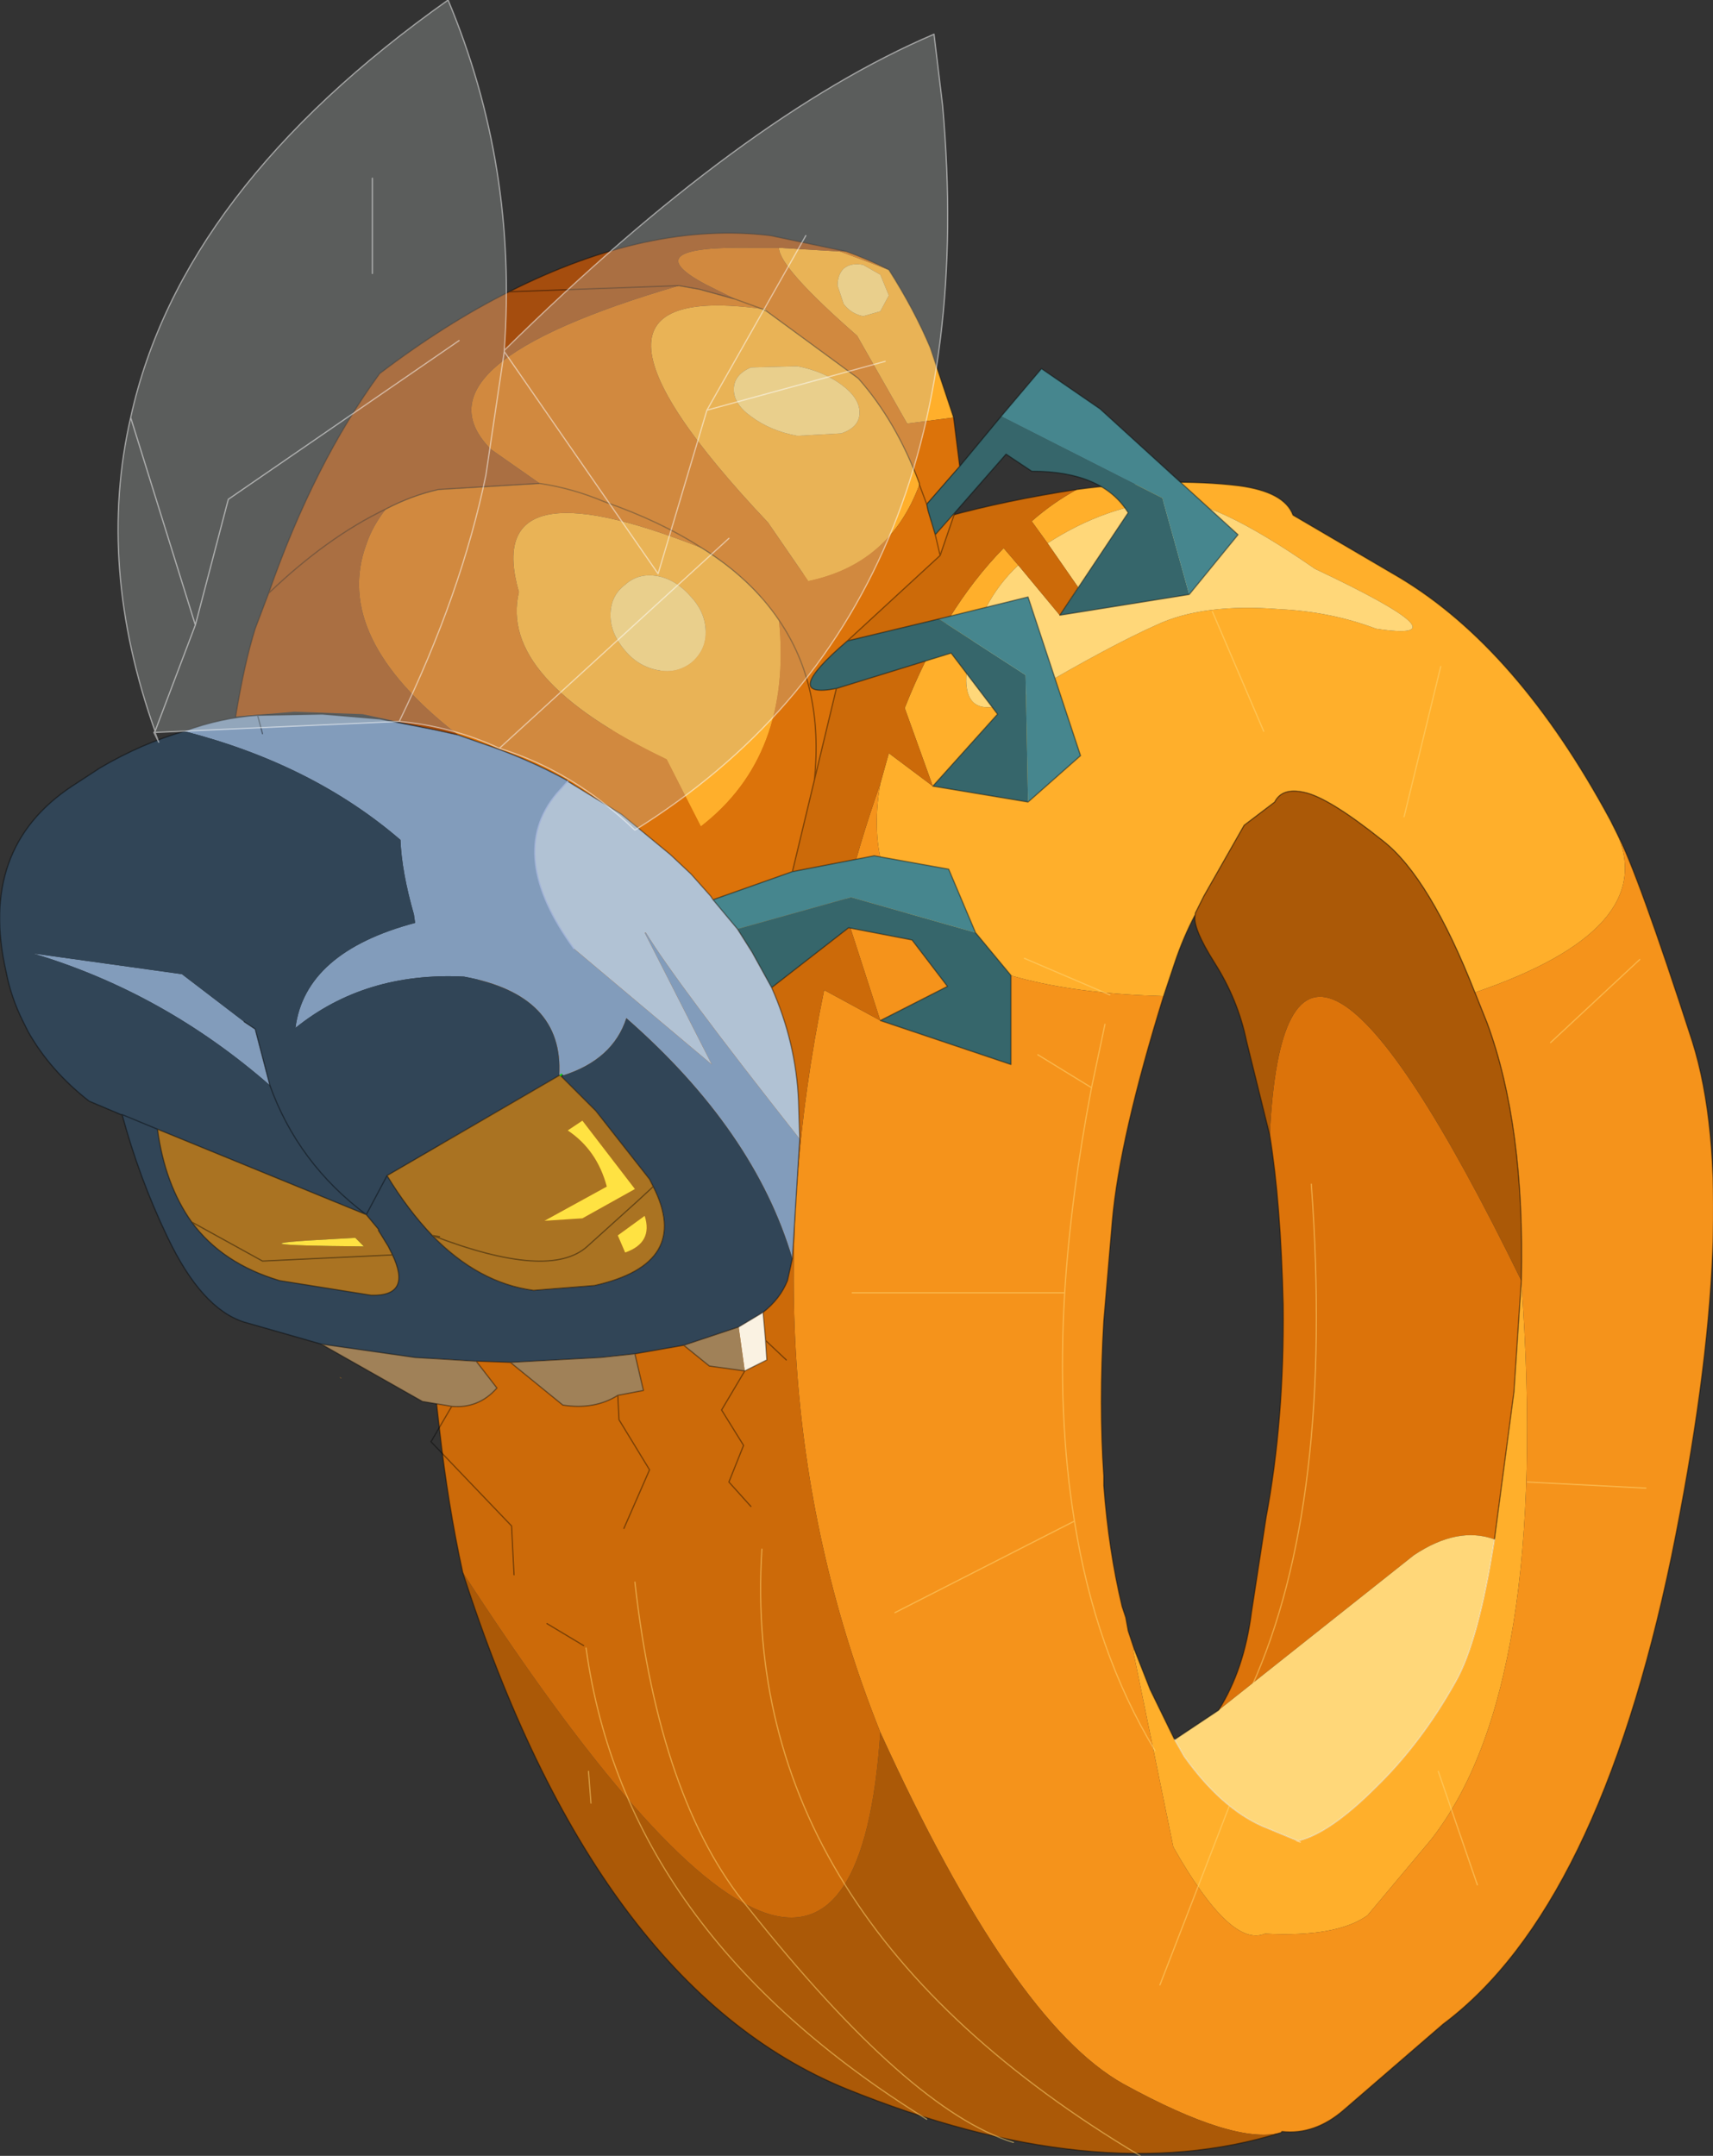
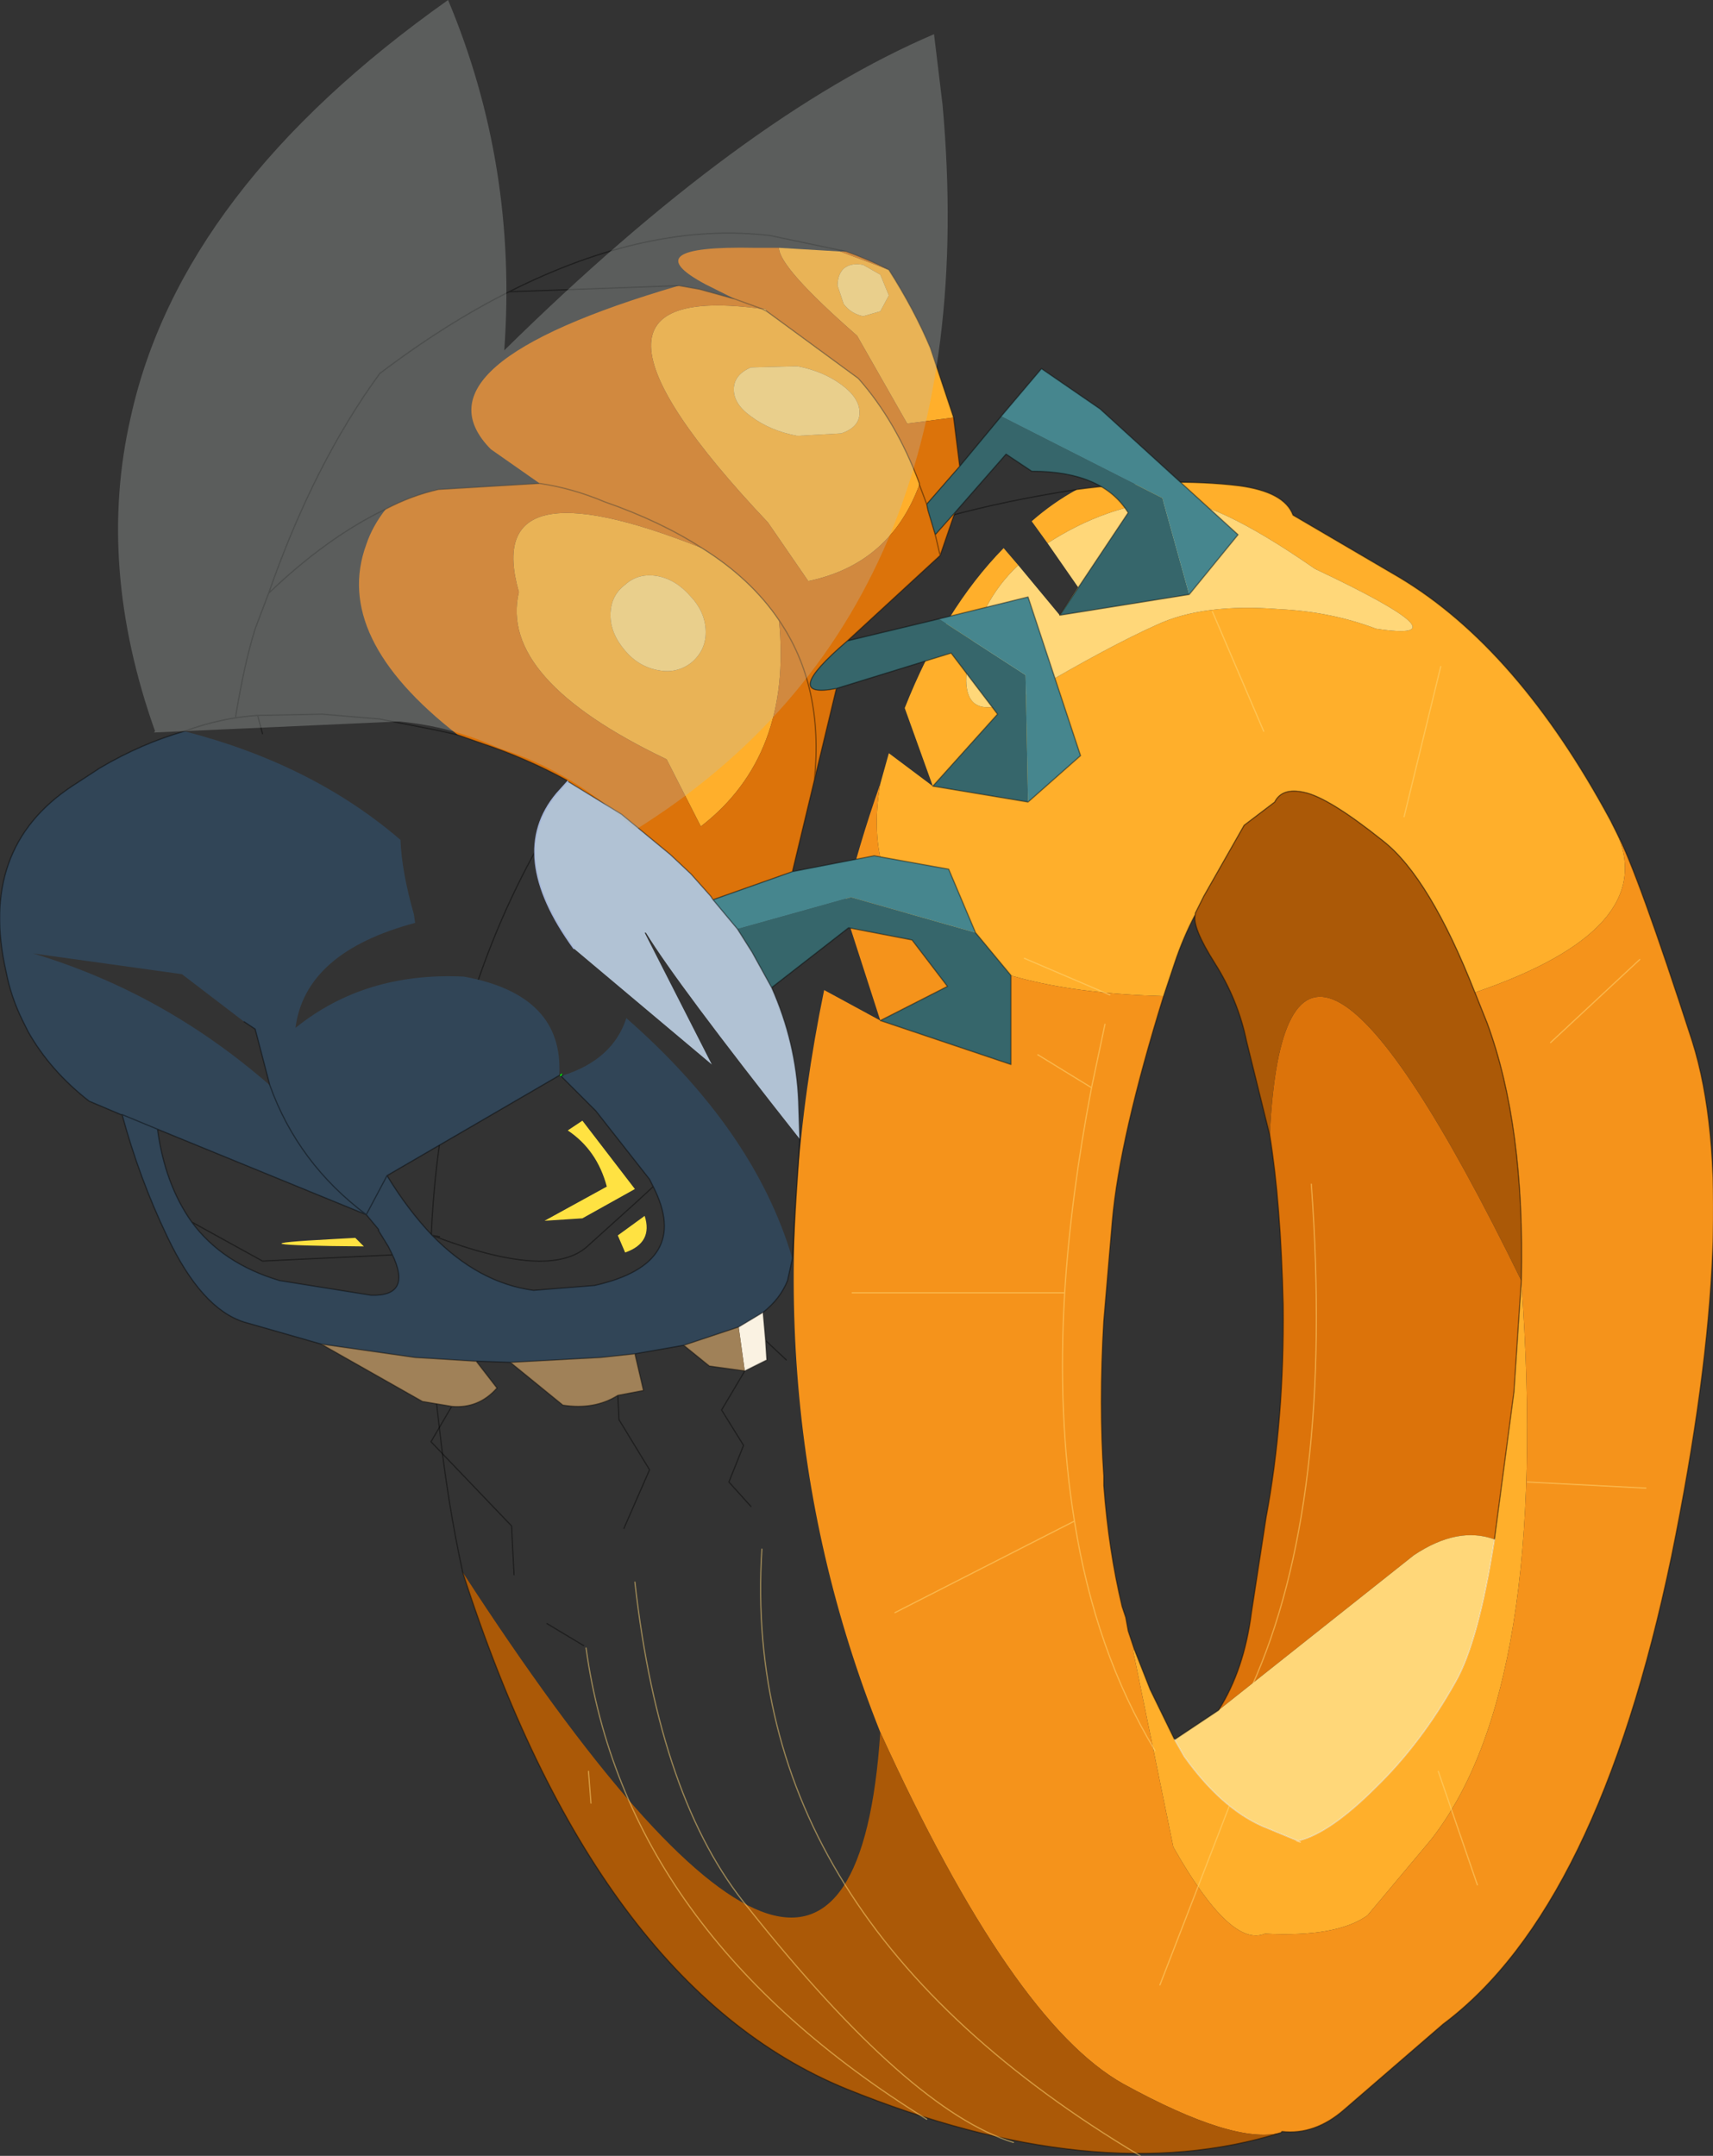
<svg xmlns="http://www.w3.org/2000/svg" xmlns:xlink="http://www.w3.org/1999/xlink" width="70.15px" height="88.3px">
  <rect width="100%" height="100%" fill="#333333" stroke="none" />
  <g transform="matrix(1, 0, 0, 1, -240.4, -137.6)">
    <use xlink:href="#object-0" width="70.15" height="88.3" transform="matrix(1, 0, 0, 1, 240.4, 137.6)" />
  </g>
  <defs>
    <g transform="matrix(1, 0, 0, 1, -0.05, 0)" id="object-0">
      <use xlink:href="#object-1" width="70.15" height="88.3" transform="matrix(1, 0, 0, 1, 0.05, 0)" />
    </g>
    <g transform="matrix(1, 0, 0, 1, -0.05, 0)" id="object-1">
      <path fill-rule="evenodd" fill="#ffaf2b" stroke="none" d="M61.25 63.05L62.05 57L62.35 52.45Q63.55 69.1 58.65 75.35L56.05 78.45Q54.8 79.35 51.85 79.2Q50.45 79.8 48.1 75.65L46.45 67.6L46.5 67.55L47.15 69.2L48.15 71.25L48.55 71.95Q50.05 74.05 51.75 74.8L53.2 75.4Q54.5 75.1 56.4 73.2Q58.25 71.4 59.65 68.9Q60.6 67.25 61.25 63.05M53.2 75.4L53.15 75.4L53.3 75.45L53.2 75.4L53.3 75.45L53.15 75.4L53.2 75.4M66.25 34.1Q68.05 38.05 60.45 40.65Q58.6 35.95 56.7 34.45Q54.45 32.65 53.45 32.45Q52.55 32.25 52.25 32.85L51 33.8L49.35 36.7L49 37.4L49 37.45Q48.5 38.4 48.15 39.45L47.7 40.8Q34.65 40.45 36.1 32.1L36.45 30.85L38.25 32.2L37.1 29Q38.7 24.95 41.15 22.45L41.75 23.15Q40.15 24.65 39.7 27.05Q39.15 30.1 42.35 28.3Q45.5 26.45 47.4 25.6Q49.3 24.7 52.45 24.95Q54.55 25.05 56.4 25.75Q60.35 26.35 53.9 23.3Q49.65 20.35 47.9 20.5Q45.35 20.7 42.95 22.25L42.3 21.35Q43.15 20.6 44.15 20.05Q47.95 19.55 50.8 19.9Q52.65 20.15 53 21.1L57.35 23.65Q62.2 26.55 66 33.6L66.25 34.1" />
      <path fill-rule="evenodd" fill="#dc730a" stroke="none" d="M62.35 52.45L62.05 57L61.25 63.05Q59.75 62.5 57.95 63.7L49.95 70.05Q51 68.4 51.3 66.05L51.9 62.15Q52.65 58.15 52.6 53.45Q52.5 49.25 52.05 46.5Q52.7 32.7 62.35 52.45" />
      <path fill-rule="evenodd" fill="#ffd779" stroke="none" d="M61.25 63.05Q60.6 67.25 59.65 68.9Q58.25 71.4 56.4 73.2Q54.5 75.1 53.2 75.4L51.75 74.8Q50.05 74.05 48.55 71.95L48.15 71.25L49.95 70.05L57.95 63.7Q59.75 62.5 61.25 63.05M42.95 22.25Q45.35 20.7 47.9 20.5Q49.65 20.35 53.9 23.3Q60.35 26.35 56.4 25.75Q54.55 25.05 52.45 24.95Q49.3 24.7 47.4 25.6Q45.5 26.45 42.35 28.3Q39.15 30.1 39.7 27.05Q40.15 24.65 41.75 23.15L43.45 25.2L44.2 24.05L42.95 22.25" />
      <path fill-rule="evenodd" fill="#f5931b" stroke="none" d="M46.5 67.55L46.45 67.6L48.1 75.65Q50.45 79.8 51.85 79.2Q54.8 79.35 56.05 78.45L58.65 75.35Q63.55 69.1 62.35 52.45Q62.5 46.1 60.95 41.9L60.45 40.65Q68.05 38.05 66.25 34.1Q67.1 35.7 69.35 42.65Q71.45 49.3 68.5 63.75Q65.5 78.15 59.15 82.9L55.1 86.4Q53.9 87.45 52.55 87.3L52.5 87.35Q50.6 87.85 46.05 85.35Q41.5 82.8 36.1 70.95Q30.45 56.8 33.8 40.55L36.1 41.8L34.6 37.15Q35.2 34.65 36.1 32.1Q34.65 40.45 47.7 40.8Q45.9 46.6 45.6 50L45.25 54.1Q45.05 57.55 45.25 60.45L45.25 60.85Q45.45 63.5 46 65.8L46.15 66.25L46.25 66.8L46.5 67.55" />
      <path fill-rule="evenodd" fill="#ab5907" stroke="none" d="M62.35 52.45Q52.7 32.7 52.05 46.5L51.1 42.65Q50.75 40.95 49.8 39.45Q48.85 37.95 49 37.45L49 37.4L49.35 36.7L51 33.8L52.25 32.85Q52.55 32.25 53.45 32.45Q54.45 32.65 56.7 34.45Q58.6 35.95 60.45 40.65L60.95 41.9Q62.5 46.1 62.35 52.45M52.5 87.35Q44.95 89.7 34.7 85.55Q24.45 81.35 19 64.4Q34.9 88.9 36.1 70.95Q41.5 82.8 46.05 85.35Q50.6 87.85 52.5 87.35" />
-       <path fill-rule="evenodd" fill="#cc6a09" stroke="none" d="M44.15 20.05Q43.15 20.6 42.3 21.35L42.95 22.25L44.2 24.05L43.45 25.2L41.75 23.15L41.15 22.45Q38.7 24.95 37.1 29L38.25 32.2L36.45 30.85L36.1 32.1Q35.2 34.65 34.6 37.15L36.1 41.8L33.8 40.55Q30.45 56.8 36.1 70.95Q34.9 88.9 19 64.4Q18.4 61.65 18.05 58.55Q16.3 44.35 22.55 33.85Q26.1 27.95 28.15 26.5Q31.35 24.15 34.55 22.7Q38.3 20.95 44.15 20.05" />
      <path fill="none" stroke="#000000" stroke-opacity="0.4" stroke-width="0.05" stroke-linecap="round" stroke-linejoin="round" d="M62.35 52.45L62.05 57L61.25 63.05M48.15 71.25L47.15 69.2L46.5 67.55L46.25 66.8L46.15 66.25L46 65.8Q45.45 63.5 45.25 60.85L45.25 60.45Q45.05 57.55 45.25 54.1L45.6 50Q45.9 46.6 47.7 40.8L48.15 39.45Q48.5 38.4 49 37.45L49 37.4L49.35 36.7L51 33.8L52.25 32.85Q52.55 32.25 53.45 32.45Q54.45 32.65 56.7 34.45Q58.6 35.95 60.45 40.65L60.95 41.9Q62.5 46.1 62.35 52.45M52.05 46.5Q52.5 49.25 52.6 53.45Q52.65 58.15 51.9 62.15L51.3 66.05Q51 68.4 49.95 70.05L48.15 71.25M66.25 34.1L66 33.6Q62.2 26.55 57.35 23.65L53 21.1Q52.65 20.15 50.8 19.9Q47.95 19.55 44.15 20.05Q38.3 20.95 34.55 22.7Q31.35 24.15 28.15 26.5Q26.1 27.95 22.55 33.85Q16.3 44.35 18.05 58.55Q18.4 61.65 19 64.4Q24.45 81.35 34.7 85.55Q44.95 89.7 52.5 87.35L52.55 87.3Q53.9 87.45 55.1 86.4L59.15 82.9Q65.5 78.15 68.5 63.75Q71.45 49.3 69.35 42.65Q67.1 35.7 66.25 34.1M52.05 46.5L51.1 42.65Q50.75 40.95 49.8 39.45Q48.85 37.95 49 37.45" />
      <path fill="none" stroke="#ffffff" stroke-opacity="0.4" stroke-width="0.05" stroke-linecap="round" stroke-linejoin="round" d="M61.25 63.05Q60.6 67.25 59.65 68.9Q58.25 71.4 56.4 73.2Q54.5 75.1 53.2 75.4L53.3 75.45L53.15 75.4L53.2 75.4L51.75 74.8Q50.05 74.05 48.55 71.95L48.15 71.25" />
      <path fill-rule="evenodd" fill="#ffaf2b" stroke="none" d="M36.45 11.05Q37.5 12.7 38.15 14.25L39.1 17.1L37.2 17.35L35.15 13.75Q31.95 10.95 31.95 10.15L34.45 10.3L36.45 11.05M35.4 10.85Q34.9 10.75 34.6 11Q34.35 11.25 34.35 11.7L34.6 12.45Q34.9 12.85 35.4 12.95L36.1 12.75L36.45 12.1L36.1 11.25L35.4 10.85M31.25 12.65L31.4 12.65L31.45 12.75L35.2 15.5Q36.75 17.25 37.7 19.8L37.7 19.85Q36.5 23.1 33.15 23.8L31.5 21.4Q22.05 11.4 31.25 12.65L31.45 12.75L31.25 12.65M30.8 15.05Q30.1 15.35 30.1 15.95Q30.1 16.55 30.8 17.05Q31.6 17.65 32.7 17.85L34.5 17.75Q35.25 17.5 35.25 16.9Q35.25 16.3 34.5 15.75Q33.75 15.2 32.7 15L30.8 15.05M28.8 22.45Q30.8 23.7 31.95 25.4Q32.5 30.95 28.75 33.85L27.35 31.1Q20.45 27.8 21.3 24.25Q19.75 18.85 28.8 22.45M25.65 23.95Q25.05 24.4 25.05 25.2Q25.05 25.95 25.65 26.65Q26.2 27.3 27 27.45Q27.75 27.6 28.35 27.15Q28.95 26.65 28.95 25.9Q28.95 25.1 28.35 24.45Q27.75 23.75 27 23.6Q26.2 23.45 25.65 23.95" />
      <path fill-rule="evenodd" fill="#dc730a" stroke="none" d="M39.1 17.1L39.35 19.1L38 20.65L37.7 19.85L37.7 19.8Q36.75 17.25 35.2 15.5L31.45 12.75L31.4 12.65L31.25 12.65L30.15 12.25L28.7 11.85L27.85 11.7Q16.75 14.95 20.15 18.4L22.15 19.8Q23.5 20 24.8 20.55Q27.1 21.35 28.8 22.45Q27.1 21.35 24.8 20.55Q23.5 20 22.15 19.8L18 20.05Q16.9 20.3 15.85 20.85Q15.3 21.55 15.05 22.3Q13.65 26.1 18.8 30.1L19.8 30.45Q21.6 31.05 23.25 31.95L23.3 32L25.5 33.35L27.5 35L28.35 35.8L29.15 36.7L29.25 36.85L32.5 35.7L33.4 31.95L34.3 28.2Q31.95 28.65 34.75 26.25L38.55 22.75L39.15 21L38.35 21.9L38.55 22.75L38.35 21.9L38.05 20.9L38 20.65L37.7 19.85Q36.5 23.1 33.15 23.8L31.5 21.4Q22.05 11.4 31.25 12.65L30.15 12.25L28.95 11.65Q25.95 10.05 30.95 10.15L31.95 10.15Q31.95 10.95 35.15 13.75L37.2 17.35L39.1 17.1M34.45 10.3L34.7 10.3Q35.55 10.6 36.45 11.05L34.45 10.3M31.95 25.4Q30.8 23.7 28.8 22.45Q19.75 18.85 21.3 24.25Q20.45 27.8 27.35 31.1L28.75 33.85Q32.5 30.95 31.95 25.4Q33.8 28.1 33.4 31.95Q33.8 28.1 31.95 25.4" />
      <path fill-rule="evenodd" fill="#36666b" stroke="none" d="M39.35 19.1L41.05 17.05L47.65 20.4L48.75 24.35L43.45 25.2L46.25 21Q45.2 19.3 42.3 19.3L41.25 18.6L39.15 21L38.35 21.9L38.05 20.9L38 20.65L39.35 19.1M34.75 26.25L38.5 25.35L42.05 27.65L42.15 32.85L38.25 32.2L40.9 29.25L39 26.75L34.3 28.2Q31.95 28.65 34.75 26.25M40 38.2L41.45 39.95L41.45 43.6L36.1 41.8L38.85 40.4L37.4 38.5L34.8 38L31.65 40.45L30.85 39L30.25 38.05L34.9 36.75L40 38.2" />
      <path fill-rule="evenodd" fill="#46868e" stroke="none" d="M41.05 17.05L42.7 15.1L45.1 16.75L50.75 21.9L48.75 24.35L47.65 20.4L41.05 17.05M38.5 25.35L42.15 24.45L44.3 30.95L42.15 32.85L42.05 27.65L38.5 25.35M32.5 35.7L35.85 35.05L38.9 35.6L40 38.2L34.9 36.75L30.25 38.05L29.25 36.85L32.5 35.7" />
      <path fill-rule="evenodd" fill="#b1c2d4" stroke="none" d="M31.65 40.45Q32.65 42.7 32.75 45.1L32.8 46.65Q27.75 40.25 26.5 38.2L26.45 38.2L29.2 43.6L23.55 38.85Q20.75 35 22.85 32.5L23.3 32L25.5 33.35L27.5 35L28.35 35.8L29.15 36.7L29.25 36.85L30.25 38.05L30.85 39L31.65 40.45" />
-       <path fill-rule="evenodd" fill="#829cbb" stroke="none" d="M32.8 46.65L32.5 51.55Q30.95 46.3 25.7 41.7Q25.15 43.4 23.1 44.05L23.05 44L22.95 44.05Q23.15 40.75 19.05 40Q15 39.8 12.15 42.1Q12.55 39 17.05 37.8L17 37.45Q16.5 35.7 16.45 34.4Q12.85 31.3 7.6 29.95Q9.1 29.4 10.6 29.3L10.65 29.3L10.7 29.3L13.25 29.25L15.6 29.45L17.9 29.9L18.8 30.1L19.8 30.45Q21.6 31.05 23.25 31.95L23.3 32L22.85 32.5Q20.75 35 23.55 38.85L29.2 43.6L26.45 38.2L26.5 38.2Q27.75 40.25 32.8 46.65M10.8 30.05L10.6 29.3L10.8 30.05M10.05 41.85L10.5 42.15L11.1 44.45Q6.75 40.65 1.4 39.05L7.5 39.9L10.05 41.85" />
      <path fill-rule="evenodd" fill="#314557" stroke="none" d="M32.5 51.55L32.3 52.45Q32 53.2 31.3 53.75L30.3 54.35L28.05 55.1L26.05 55.45L24.65 55.6L20.95 55.8L19.55 55.75L19.5 55.75L17.05 55.6L13.2 55.05L10.05 54.15Q8.3 53.6 6.9 50.65Q5.75 48.25 5.05 45.65L6.5 46.25Q6.8 48.5 7.9 50.05Q9.15 51.75 11.5 52.45L15.25 53.05Q16.95 53.1 16.1 51.35L15.95 51.05L15.55 50.4L15.6 50.4L15.55 50.35L15.05 49.75L15.9 48.15Q16.75 49.55 17.75 50.6Q19.65 52.55 21.9 52.85L24.4 52.65Q28.4 51.75 26.8 48.6L26.65 48.3L24.45 45.5L23 44.05L23.05 44L23.1 44.05Q25.15 43.4 25.7 41.7Q30.95 46.3 32.5 51.55M15.9 48.15L15.05 49.75Q12.25 47.65 11.1 44.45L10.5 42.15L10.05 41.85L7.5 39.9L1.4 39.05Q6.75 40.65 11.1 44.45Q12.25 47.65 15.05 49.75L6.5 46.25L5.05 45.65L5 45.65L3.7 45.1Q2.1 43.85 1.2 42.25L1 41.85Q0.5 40.85 0.3 39.8Q-0.85 34.75 3 32.2L4.15 31.45Q5.85 30.45 7.6 29.95Q12.85 31.3 16.45 34.4Q16.5 35.7 17 37.45L17.05 37.8Q12.55 39 12.15 42.1Q15 39.8 19.05 40Q23.15 40.75 22.95 44.05L15.9 48.15" />
      <path fill-rule="evenodd" fill="#faf2e2" stroke="none" d="M31.3 53.75L31.4 54.9L31.45 55.7L30.55 56.15L30.3 54.35L31.3 53.75" />
-       <path fill-rule="evenodd" fill="#a54d0e" stroke="none" d="M34.7 10.3L34.45 10.3L31.95 10.15L30.95 10.15Q25.95 10.05 28.95 11.65L30.15 12.25L28.7 11.85L27.85 11.7L20.9 11.95Q26.65 9.05 31.6 9.65L34.7 10.3M20.9 11.95L27.85 11.7Q16.75 14.95 20.15 18.4L22.15 19.8L18 20.05Q16.9 20.3 15.85 20.85Q15.3 21.55 15.05 22.3Q13.65 26.1 18.8 30.1L17.9 29.9L14.9 29.25L12.1 29.15L9.7 29.35Q10.05 27.2 10.5 25.75L11.05 24.3Q13.45 22 15.85 20.85Q13.45 22 11.05 24.3Q12.9 19 15.6 15.3Q18.3 13.25 20.9 11.95" />
      <path fill-rule="evenodd" fill="#ffd779" stroke="none" d="M35.4 10.85L36.1 11.25L36.45 12.1L36.1 12.75L35.4 12.95Q34.9 12.85 34.6 12.45L34.35 11.7Q34.35 11.25 34.6 11Q34.9 10.75 35.4 10.85M30.8 15.05L32.7 15Q33.75 15.2 34.5 15.75Q35.25 16.3 35.25 16.9Q35.25 17.5 34.5 17.75L32.7 17.85Q31.6 17.65 30.8 17.05Q30.1 16.55 30.1 15.95Q30.1 15.35 30.8 15.05M25.65 23.95Q26.2 23.45 27 23.6Q27.75 23.75 28.35 24.45Q28.95 25.1 28.95 25.9Q28.95 26.65 28.35 27.15Q27.75 27.6 27 27.45Q26.2 27.3 25.65 26.65Q25.05 25.95 25.05 25.2Q25.05 24.4 25.65 23.95" />
-       <path fill-rule="evenodd" fill="#aa7322" stroke="none" d="M23 44.05L24.45 45.5L26.65 48.3L26.8 48.6Q28.4 51.75 24.4 52.65L21.9 52.85Q19.65 52.55 17.75 50.6Q16.75 49.55 15.9 48.15L22.95 44.05L23 44.05M15.05 49.75L15.55 50.35L15.55 50.4L15.95 51.05L16.1 51.35Q16.95 53.1 15.25 53.05L11.5 52.45Q9.15 51.75 7.9 50.05Q6.8 48.5 6.5 46.25L15.05 49.75M23.3 46.3Q24.5 47.1 24.9 48.6L22.35 50L23.9 49.9L26.05 48.7L23.9 45.9L23.3 46.3M26.45 49.8L25.35 50.6L25.65 51.3Q26.8 50.9 26.45 49.8M17.75 50.6L18.05 50.65L17.75 50.6Q22.55 52.45 24.1 51.05L26.15 49.2L26.8 48.6L26.15 49.2L24.1 51.05Q22.55 52.45 17.75 50.6L18.05 50.65L17.75 50.6M14.95 51.05L14.6 50.7L13.7 50.75Q8.9 51 14.95 51.05M7.9 50.05L10.8 51.65L16.1 51.4L16.1 51.35L16.1 51.4L10.8 51.65L7.9 50.05M14.05 56.45L14 56.45L13.95 56.4L14.05 56.45" />
      <path fill-rule="evenodd" fill="#a08158" stroke="none" d="M13.2 55.05L17.05 55.6L19.5 55.75L19.55 55.75L20.4 56.85Q19.65 57.7 18.55 57.6L17.35 57.4L13.2 55.05M20.95 55.8L24.65 55.6L26.05 55.45L26.4 56.95L25.35 57.15Q24.4 57.75 23.1 57.55L20.95 55.8M28.05 55.1L30.3 54.35L30.55 56.15L29.1 55.95L28.05 55.1" />
      <path fill-rule="evenodd" fill="#ffe242" stroke="none" d="M23.3 46.3L23.9 45.9L26.05 48.7L23.9 49.9L22.35 50L24.9 48.6Q24.5 47.1 23.3 46.3M26.45 49.8Q26.8 50.9 25.65 51.3L25.35 50.6L26.45 49.8M14.95 51.05Q8.9 51 13.7 50.75L14.6 50.7L14.95 51.05" />
      <path fill="none" stroke="#000000" stroke-opacity="0.4" stroke-width="0.05" stroke-linecap="round" stroke-linejoin="round" d="M36.45 11.05Q37.5 12.7 38.15 14.25L39.1 17.1L39.35 19.1L41.05 17.05L42.7 15.1L45.1 16.75L50.75 21.9L48.75 24.35L43.45 25.2L46.25 21Q45.2 19.3 42.3 19.3L41.25 18.6L39.15 21L38.55 22.75L34.75 26.25L38.5 25.35L42.15 24.45L44.3 30.95L42.15 32.85L38.25 32.2L40.9 29.25L39 26.75L34.3 28.2L33.4 31.95L32.5 35.7L35.85 35.05L38.9 35.6L40 38.2L41.45 39.95L41.45 43.6L36.1 41.8L38.85 40.4L37.4 38.5L34.8 38L31.65 40.45Q32.65 42.7 32.75 45.1L32.8 46.65L32.5 51.55L32.3 52.45Q32 53.2 31.3 53.75L31.4 54.9L32.25 55.7M38.35 21.9L39.15 21M38.35 21.9L38.55 22.75M34.7 10.3L31.6 9.65Q26.65 9.05 20.9 11.95L27.85 11.7L28.7 11.85L30.15 12.25L31.25 12.65L31.45 12.75L35.2 15.5Q36.75 17.25 37.7 19.8L37.7 19.85L38 20.65L39.35 19.1M36.45 11.05Q35.55 10.6 34.7 10.3M38 20.65L38.05 20.9L38.35 21.9M22.15 19.8Q23.5 20 24.8 20.55Q27.1 21.35 28.8 22.45Q30.8 23.7 31.95 25.4Q33.8 28.1 33.4 31.95M15.85 20.85Q16.9 20.3 18 20.05L22.15 19.8M18.8 30.1L19.8 30.45Q21.6 31.05 23.25 31.95L23.3 32L25.5 33.35L27.5 35L28.35 35.8L29.15 36.7L29.25 36.85L32.5 35.7M17.9 29.9L18.8 30.1M15.85 20.85Q13.45 22 11.05 24.3L10.5 25.75Q10.05 27.2 9.7 29.35M17.9 29.9L15.6 29.45L13.25 29.25L10.7 29.3L10.65 29.3L10.6 29.3L10.8 30.05M34.75 26.25Q31.95 28.65 34.3 28.2M29.25 36.85L30.25 38.05L30.85 39L31.65 40.45M23 44.05L24.45 45.5L26.65 48.3L26.8 48.6Q28.4 51.75 24.4 52.65L21.9 52.85Q19.65 52.55 17.75 50.6Q16.75 49.55 15.9 48.15L15.05 49.75L15.55 50.35L15.55 50.4L15.95 51.05L16.1 51.35Q16.95 53.1 15.25 53.05L11.5 52.45Q9.15 51.75 7.9 50.05Q6.8 48.5 6.5 46.25L5.05 45.65Q5.75 48.25 6.9 50.65Q8.3 53.6 10.05 54.15L13.2 55.05L17.05 55.6L19.5 55.75L19.55 55.75L20.95 55.8L24.65 55.6L26.05 55.45L28.05 55.1L30.3 54.35L31.3 53.75M23.1 44.05L23.05 44L22.95 44.05L23 44.05M7.6 29.95Q5.85 30.45 4.15 31.45L3 32.2Q-0.85 34.75 0.3 39.8Q0.5 40.85 1 41.85L1.2 42.25Q2.1 43.85 3.7 45.1L5 45.65L5.05 45.65M26.8 48.6L26.15 49.2L24.1 51.05Q22.55 52.45 17.75 50.6L18.05 50.65L17.75 50.6M13.2 55.05L17.35 57.4L18.55 57.6Q19.65 57.7 20.4 56.85L19.55 55.75M20.95 55.8L23.1 57.55Q24.4 57.75 25.35 57.15L26.4 56.95L26.05 55.45M28.05 55.1L29.1 55.95L30.55 56.15L31.45 55.7L31.4 54.9M30.55 56.15L29.6 57.75L30.5 59.2L29.9 60.7L30.8 61.7M25.35 57.15L25.4 58.15L26.65 60.2L25.6 62.6M18.55 57.6L17.7 59.05L21 62.5L21.1 64.5M22.45 66.5L23.95 67.4M11.05 24.3Q12.9 19 15.6 15.3Q18.3 13.25 20.9 11.95M7.6 29.95Q9.1 29.4 10.6 29.3M10.05 41.85L10.5 42.15L11.1 44.45Q12.25 47.65 15.05 49.75L6.5 46.25M16.1 51.35L16.1 51.4L10.8 51.65L7.9 50.05M22.95 44.05L15.9 48.15" />
      <path fill="none" stroke="#a2b3d7" stroke-width="0.05" stroke-linecap="round" stroke-linejoin="round" d="M23.3 32L22.85 32.5Q20.75 35 23.55 38.85" />
      <path fill="none" stroke="#00ff00" stroke-width="0.05" stroke-linecap="round" stroke-linejoin="round" d="M23.05 44L23 44.05" />
      <path fill-rule="evenodd" fill="#b7bfb9" fill-opacity="0.302" stroke="none" d="M6.35 30L6.4 29.95Q4 23.2 5.4 17.1Q7.45 7.75 18.4 0Q21.25 6.8 20.7 14.35Q30.45 4.75 38.3 1.4L38.65 4.3Q40.5 25 26.05 34Q23.55 31.6 20.5 30.65Q18.55 29.75 16.4 29.55L6.4 30L6.35 30M5.4 17.1L8.05 25.6L6.4 29.95L6.4 30L6.4 29.95L8.05 25.6L5.4 17.1M29.9 22.05L20.5 30.65L29.9 22.05M33.05 9.65L29 16.8L27 23.5L20.7 14.4L20.7 14.35L20.7 14.4L27 23.5L29 16.8L33.05 9.65M36.3 14.8L29 16.8L36.3 14.8M16.4 29.55Q18.95 24.3 19.95 19.45L20.7 14.4L19.95 19.45Q18.95 24.3 16.4 29.55M18.85 13.95L9.4 20.45L8.05 25.6L9.4 20.45L18.85 13.95M15.3 7.3L15.3 11.2L15.3 7.3" />
-       <path fill="none" stroke="#ffffff" stroke-opacity="0.502" stroke-width="0.05" stroke-linecap="round" stroke-linejoin="round" d="M6.35 30L6.4 29.95Q4 23.2 5.4 17.1Q7.45 7.75 18.4 0Q21.25 6.8 20.7 14.35Q30.45 4.75 38.3 1.4L38.65 4.3Q40.5 25 26.05 34Q23.55 31.6 20.5 30.65Q18.55 29.75 16.4 29.55L6.4 30L6.55 30.4L6.35 30L6.4 30L6.4 29.95L8.05 25.6L5.4 17.1M20.5 30.65L29.9 22.05M20.7 14.35L20.7 14.4L27 23.5L29 16.8L33.05 9.65M29 16.8L36.3 14.8M20.7 14.4L19.95 19.45Q18.95 24.3 16.4 29.55M8.05 25.6L9.4 20.45L18.85 13.95M15.3 11.2L15.3 7.3" />
      <path fill="none" stroke="#ffd779" stroke-opacity="0.502" stroke-width="0.05" stroke-linecap="round" stroke-linejoin="round" d="M67.2 39.3L63.55 42.7M51.8 29.95L49.7 25.05M45.5 40.75L42 39.25M45.3 41.95L44.75 44.55Q43.9 49 43.65 52.95Q43.35 58 44.05 62.3Q44.9 67.65 47.35 71.7M44.75 44.55L42.55 43.2M34.95 52.95L43.65 52.95M47.55 81.3L50.4 73.95M26.05 64.8Q27.05 73.75 30.7 78.15Q37.3 86.45 41.55 87.75M24.15 72.55L24.25 73.85M31.25 63.45Q30.3 78.5 46.75 88.3M38 86.8Q25.65 79.15 24.05 67.5M36.7 66.05L44.05 62.3M67.45 60.95L62.6 60.7M60.55 77.2L58.95 72.55M53.75 48.5Q54.7 61.55 51.3 69.1M59.05 27.3L57.55 33.45" />
    </g>
  </defs>
</svg>